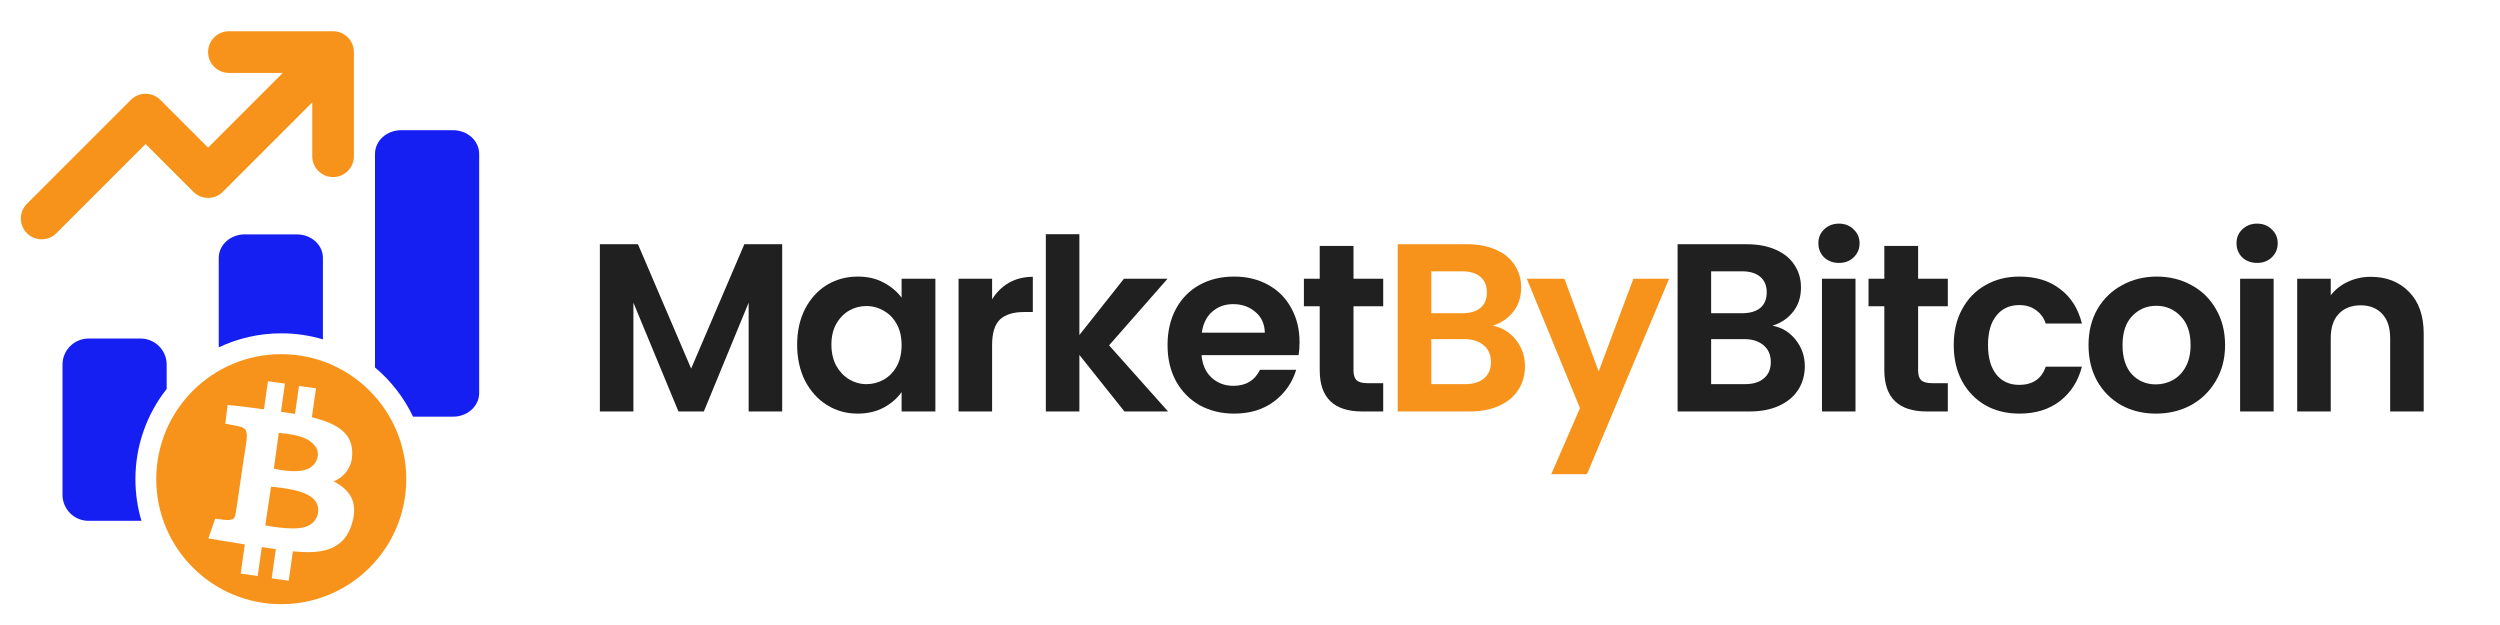
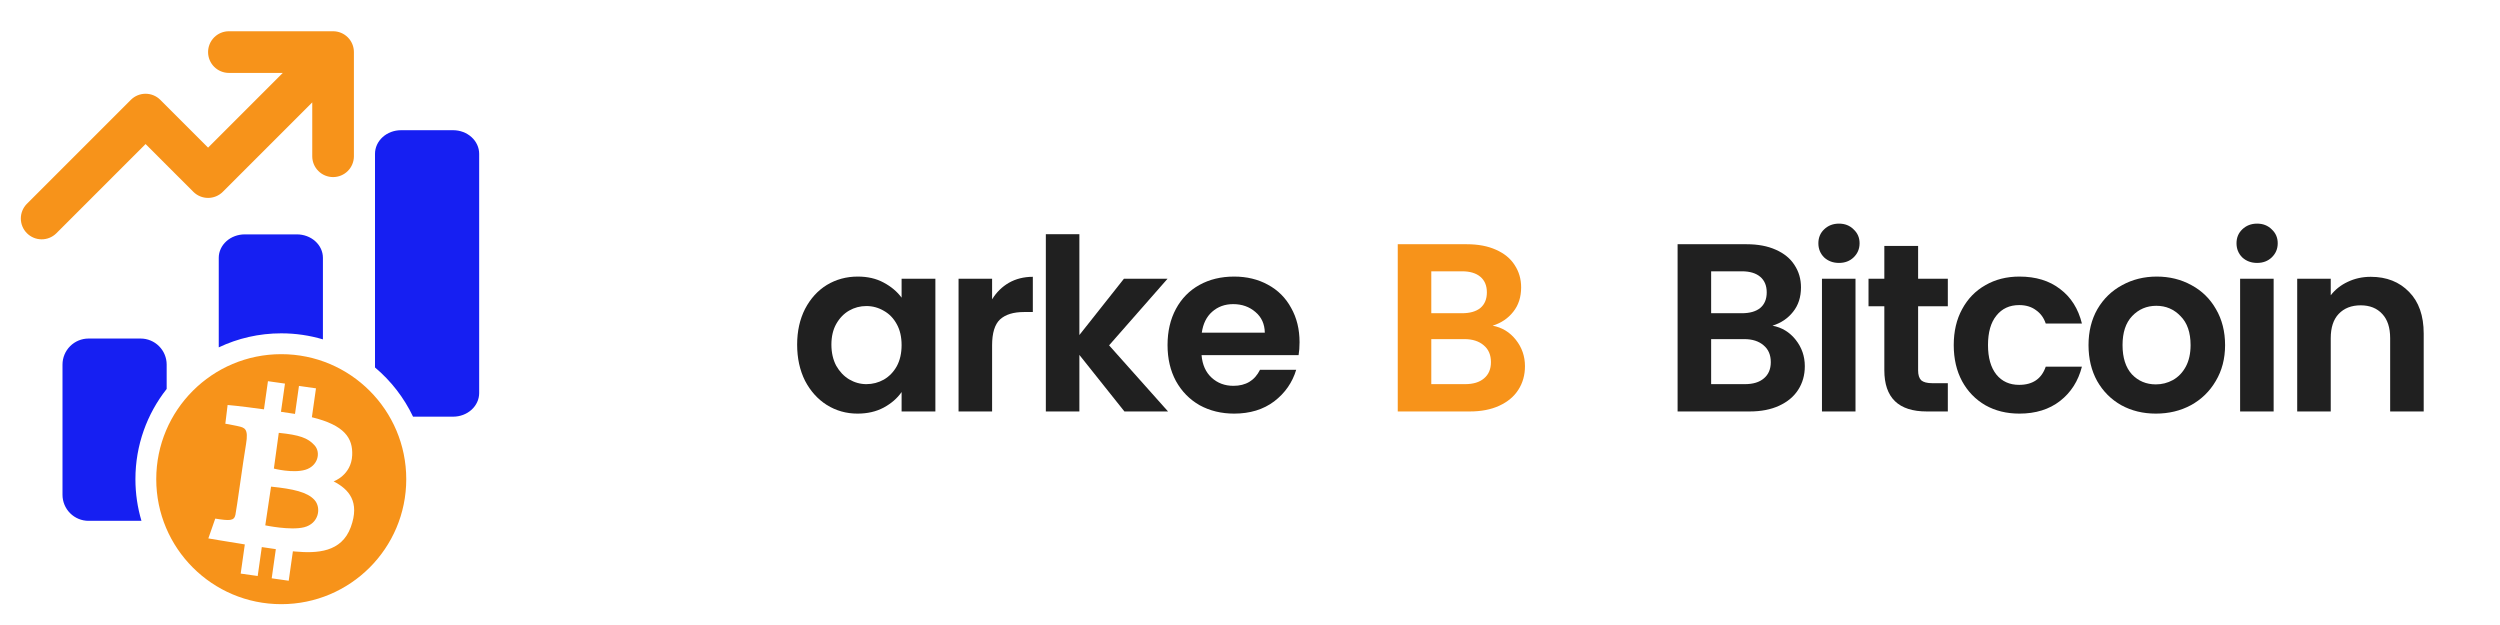
<svg xmlns="http://www.w3.org/2000/svg" width="480" height="120" viewBox="0 0 480 120" fill="none">
-   <path d="M150.18 46.892V79H143.74V58.116L135.138 79H130.262L121.614 58.116V79H115.174V46.892H122.488L132.7 70.766L142.912 46.892H150.18Z" fill="#202020" />
  <path d="M153.051 66.166C153.051 63.59 153.557 61.305 154.569 59.312C155.612 57.319 157.007 55.785 158.755 54.712C160.534 53.639 162.512 53.102 164.689 53.102C166.59 53.102 168.246 53.485 169.657 54.252C171.098 55.019 172.248 55.985 173.107 57.15V53.516H179.593V79H173.107V75.274C172.279 76.47 171.129 77.467 169.657 78.264C168.216 79.031 166.544 79.414 164.643 79.414C162.496 79.414 160.534 78.862 158.755 77.758C157.007 76.654 155.612 75.105 154.569 73.112C153.557 71.088 153.051 68.773 153.051 66.166ZM173.107 66.258C173.107 64.694 172.8 63.36 172.187 62.256C171.574 61.121 170.746 60.263 169.703 59.68C168.66 59.067 167.541 58.76 166.345 58.76C165.149 58.76 164.045 59.051 163.033 59.634C162.021 60.217 161.193 61.075 160.549 62.21C159.936 63.314 159.629 64.633 159.629 66.166C159.629 67.699 159.936 69.049 160.549 70.214C161.193 71.349 162.021 72.223 163.033 72.836C164.076 73.449 165.18 73.756 166.345 73.756C167.541 73.756 168.66 73.465 169.703 72.882C170.746 72.269 171.574 71.41 172.187 70.306C172.8 69.171 173.107 67.822 173.107 66.258Z" fill="#202020" />
  <path d="M190.483 57.472C191.311 56.123 192.384 55.065 193.703 54.298C195.052 53.531 196.586 53.148 198.303 53.148V59.91H196.601C194.577 59.91 193.044 60.385 192.001 61.336C190.989 62.287 190.483 63.943 190.483 66.304V79H184.043V53.516H190.483V57.472Z" fill="#202020" />
  <path d="M215.889 79L207.241 68.144V79H200.801V44.96H207.241V64.326L215.797 53.516H224.169L212.945 66.304L224.261 79H215.889Z" fill="#202020" />
  <path d="M249.514 65.706C249.514 66.626 249.453 67.454 249.33 68.19H230.7C230.853 70.03 231.497 71.471 232.632 72.514C233.767 73.557 235.162 74.078 236.818 74.078C239.21 74.078 240.912 73.051 241.924 70.996H248.87C248.134 73.449 246.723 75.473 244.638 77.068C242.553 78.632 239.992 79.414 236.956 79.414C234.502 79.414 232.294 78.877 230.332 77.804C228.4 76.7 226.882 75.151 225.778 73.158C224.704 71.165 224.168 68.865 224.168 66.258C224.168 63.621 224.704 61.305 225.778 59.312C226.851 57.319 228.354 55.785 230.286 54.712C232.218 53.639 234.441 53.102 236.956 53.102C239.378 53.102 241.541 53.623 243.442 54.666C245.374 55.709 246.861 57.196 247.904 59.128C248.977 61.029 249.514 63.222 249.514 65.706ZM242.844 63.866C242.813 62.21 242.215 60.891 241.05 59.91C239.884 58.898 238.459 58.392 236.772 58.392C235.177 58.392 233.828 58.883 232.724 59.864C231.65 60.815 230.991 62.149 230.746 63.866H242.844Z" fill="#202020" />
-   <path d="M259.872 58.806V71.134C259.872 71.993 260.072 72.621 260.47 73.02C260.9 73.388 261.605 73.572 262.586 73.572H265.576V79H261.528C256.1 79 253.386 76.363 253.386 71.088V58.806H250.35V53.516H253.386V47.214H259.872V53.516H265.576V58.806H259.872Z" fill="#202020" />
  <path d="M340.315 62.532C342.124 62.869 343.611 63.774 344.777 65.246C345.942 66.718 346.525 68.405 346.525 70.306C346.525 72.023 346.095 73.541 345.237 74.86C344.409 76.148 343.197 77.16 341.603 77.896C340.008 78.632 338.122 79 335.945 79H322.099V46.892H335.347C337.524 46.892 339.395 47.245 340.959 47.95C342.553 48.655 343.749 49.637 344.547 50.894C345.375 52.151 345.789 53.577 345.789 55.172C345.789 57.043 345.283 58.607 344.271 59.864C343.289 61.121 341.971 62.011 340.315 62.532ZM328.539 60.14H334.427C335.96 60.14 337.141 59.803 337.969 59.128C338.797 58.423 339.211 57.426 339.211 56.138C339.211 54.85 338.797 53.853 337.969 53.148C337.141 52.443 335.96 52.09 334.427 52.09H328.539V60.14ZM335.025 73.756C336.589 73.756 337.8 73.388 338.659 72.652C339.548 71.916 339.993 70.873 339.993 69.524C339.993 68.144 339.533 67.071 338.613 66.304C337.693 65.507 336.451 65.108 334.887 65.108H328.539V73.756H335.025Z" fill="#202020" />
  <path d="M353.083 50.48C351.949 50.48 350.998 50.127 350.231 49.422C349.495 48.686 349.127 47.781 349.127 46.708C349.127 45.635 349.495 44.745 350.231 44.04C350.998 43.304 351.949 42.936 353.083 42.936C354.218 42.936 355.153 43.304 355.889 44.04C356.656 44.745 357.039 45.635 357.039 46.708C357.039 47.781 356.656 48.686 355.889 49.422C355.153 50.127 354.218 50.48 353.083 50.48ZM356.257 53.516V79H349.817V53.516H356.257Z" fill="#202020" />
  <path d="M368.278 58.806V71.134C368.278 71.993 368.477 72.621 368.876 73.02C369.305 73.388 370.011 73.572 370.992 73.572H373.982V79H369.934C364.506 79 361.792 76.363 361.792 71.088V58.806H358.756V53.516H361.792V47.214H368.278V53.516H373.982V58.806H368.278Z" fill="#202020" />
  <path d="M375.118 66.258C375.118 63.621 375.655 61.321 376.728 59.358C377.801 57.365 379.289 55.831 381.19 54.758C383.091 53.654 385.269 53.102 387.722 53.102C390.881 53.102 393.487 53.899 395.542 55.494C397.627 57.058 399.023 59.266 399.728 62.118H392.782C392.414 61.014 391.785 60.155 390.896 59.542C390.037 58.898 388.964 58.576 387.676 58.576C385.836 58.576 384.379 59.251 383.306 60.6C382.233 61.919 381.696 63.805 381.696 66.258C381.696 68.681 382.233 70.567 383.306 71.916C384.379 73.235 385.836 73.894 387.676 73.894C390.283 73.894 391.985 72.729 392.782 70.398H399.728C399.023 73.158 397.627 75.351 395.542 76.976C393.457 78.601 390.85 79.414 387.722 79.414C385.269 79.414 383.091 78.877 381.19 77.804C379.289 76.7 377.801 75.167 376.728 73.204C375.655 71.211 375.118 68.895 375.118 66.258Z" fill="#202020" />
  <path d="M413.922 79.414C411.468 79.414 409.26 78.877 407.298 77.804C405.335 76.7 403.786 75.151 402.652 73.158C401.548 71.165 400.996 68.865 400.996 66.258C400.996 63.651 401.563 61.351 402.698 59.358C403.863 57.365 405.442 55.831 407.436 54.758C409.429 53.654 411.652 53.102 414.106 53.102C416.559 53.102 418.782 53.654 420.776 54.758C422.769 55.831 424.333 57.365 425.468 59.358C426.633 61.351 427.216 63.651 427.216 66.258C427.216 68.865 426.618 71.165 425.422 73.158C424.256 75.151 422.662 76.7 420.638 77.804C418.644 78.877 416.406 79.414 413.922 79.414ZM413.922 73.802C415.087 73.802 416.176 73.526 417.188 72.974C418.23 72.391 419.058 71.533 419.672 70.398C420.285 69.263 420.592 67.883 420.592 66.258C420.592 63.835 419.948 61.98 418.66 60.692C417.402 59.373 415.854 58.714 414.014 58.714C412.174 58.714 410.625 59.373 409.368 60.692C408.141 61.98 407.528 63.835 407.528 66.258C407.528 68.681 408.126 70.551 409.322 71.87C410.548 73.158 412.082 73.802 413.922 73.802Z" fill="#202020" />
  <path d="M433.366 50.48C432.231 50.48 431.28 50.127 430.514 49.422C429.778 48.686 429.41 47.781 429.41 46.708C429.41 45.635 429.778 44.745 430.514 44.04C431.28 43.304 432.231 42.936 433.366 42.936C434.5 42.936 435.436 43.304 436.172 44.04C436.938 44.745 437.322 45.635 437.322 46.708C437.322 47.781 436.938 48.686 436.172 49.422C435.436 50.127 434.5 50.48 433.366 50.48ZM436.54 53.516V79H430.1V53.516H436.54Z" fill="#202020" />
  <path d="M455.184 53.148C458.22 53.148 460.674 54.114 462.544 56.046C464.415 57.947 465.35 60.615 465.35 64.05V79H458.91V64.924C458.91 62.9 458.404 61.351 457.392 60.278C456.38 59.174 455.001 58.622 453.253 58.622C451.474 58.622 450.063 59.174 449.02 60.278C448.008 61.351 447.503 62.9 447.503 64.924V79H441.062V53.516H447.503V56.69C448.361 55.586 449.45 54.727 450.768 54.114C452.118 53.47 453.59 53.148 455.184 53.148Z" fill="#202020" />
  <path d="M286.584 62.532C288.394 62.869 289.881 63.774 291.046 65.246C292.212 66.718 292.794 68.405 292.794 70.306C292.794 72.023 292.365 73.541 291.506 74.86C290.678 76.148 289.467 77.16 287.872 77.896C286.277 78.632 284.392 79 282.214 79H268.368V46.892H281.616C283.793 46.892 285.664 47.245 287.228 47.95C288.823 48.655 290.019 49.637 290.816 50.894C291.644 52.151 292.058 53.577 292.058 55.172C292.058 57.043 291.552 58.607 290.54 59.864C289.559 61.121 288.24 62.011 286.584 62.532ZM274.808 60.14H280.696C282.23 60.14 283.41 59.803 284.238 59.128C285.066 58.423 285.48 57.426 285.48 56.138C285.48 54.85 285.066 53.853 284.238 53.148C283.41 52.443 282.23 52.09 280.696 52.09H274.808V60.14ZM281.294 73.756C282.858 73.756 284.069 73.388 284.928 72.652C285.817 71.916 286.262 70.873 286.262 69.524C286.262 68.144 285.802 67.071 284.882 66.304C283.962 65.507 282.72 65.108 281.156 65.108H274.808V73.756H281.294Z" fill="#F7931A" />
-   <path d="M320.467 53.516L304.689 91.052H297.835L303.355 78.356L293.143 53.516H300.365L306.943 71.318L313.613 53.516H320.467Z" fill="#F7931A" />
  <path fill-rule="evenodd" clip-rule="evenodd" d="M43.951 14C42.89 14 41.873 13.579 41.122 12.828C40.372 12.078 39.951 11.061 39.951 10C39.951 8.939 40.372 7.922 41.122 7.172C41.873 6.421 42.89 6 43.951 6H63.951C65.012 6 66.029 6.421 66.779 7.172C67.529 7.922 67.951 8.939 67.951 10V30C67.951 31.061 67.529 32.078 66.779 32.828C66.029 33.579 65.012 34 63.951 34C62.89 34 61.873 33.579 61.122 32.828C60.372 32.078 59.951 31.061 59.951 30V19.656L42.779 36.828C42.029 37.578 41.011 37.999 39.951 37.999C38.89 37.999 37.873 37.578 37.123 36.828L27.951 27.656L10.779 44.828C10.024 45.557 9.014 45.96 7.965 45.951C6.916 45.942 5.913 45.521 5.172 44.779C4.43 44.038 4.009 43.034 4 41.986C3.991 40.937 4.394 39.926 5.123 39.172L25.123 19.172C25.873 18.422 26.89 18.001 27.951 18.001C29.012 18.001 30.029 18.422 30.779 19.172L39.951 28.344L54.295 14H43.951Z" fill="#F7931A" />
  <path fill-rule="evenodd" clip-rule="evenodd" d="M73.465 26.328C72.527 27.178 72 28.331 72 29.533V70.552C75.064 73.126 77.569 76.345 79.305 80H87C88.326 80 89.598 79.522 90.535 78.672C91.473 77.822 92 76.669 92 75.467V29.533C92 28.331 91.473 27.178 90.535 26.328C89.598 25.478 88.326 25 87 25H77C75.674 25 74.402 25.478 73.465 26.328ZM32 74.678C28.242 79.444 26 85.46 26 92C26 94.779 26.405 97.463 27.159 99.998C27.106 99.999 27.053 100 27 100H17C15.674 100 14.402 99.473 13.464 98.535C12.527 97.598 12 96.326 12 95V70C12 68.674 12.527 67.402 13.464 66.465C14.402 65.527 15.674 65 17 65H27C28.326 65 29.598 65.527 30.535 66.465C31.473 67.402 32 68.674 32 70V74.678ZM62 65.159C59.465 64.405 56.78 64 54 64C49.706 64 45.637 64.967 42 66.695V49.5C42 48.306 42.527 47.162 43.465 46.318C44.402 45.474 45.674 45 47 45H57C58.326 45 59.598 45.474 60.535 46.318C61.473 47.162 62 48.306 62 49.5V65.159Z" fill="#161FF2" />
  <path fill-rule="evenodd" clip-rule="evenodd" d="M54 116C67.255 116 78 105.255 78 92C78 78.745 67.255 68 54 68C40.745 68 30 78.745 30 92C30 105.255 40.745 116 54 116ZM50.934 100.868C50.934 100.868 55.752 101.885 58.369 101.237C61.23 100.532 61.742 97.495 60.376 95.985C59.009 94.476 56.284 93.864 52.042 93.433L50.934 100.868ZM58.605 90.203C61.027 89.496 61.666 86.906 60.388 85.493C59.11 84.08 57.495 83.508 53.525 83.105L52.583 89.968C52.583 89.968 56.183 90.909 58.605 90.203ZM67.621 87.411C67.453 91.246 64.055 92.424 64.055 92.424C66.982 93.937 69.135 96.326 67.352 101.205C65.569 106.083 60.825 106.251 56.738 105.897C56.583 105.884 56.412 105.867 56.234 105.849L55.433 111.5L52.166 111.036L52.96 105.434C52.107 105.314 51.196 105.179 50.265 105.039L49.478 110.591L46.212 110.129L47.005 104.53C43.261 103.933 40.001 103.374 40.001 103.374L41.329 99.572C44.105 100.01 44.946 100.026 45.198 98.849C45.322 98.271 45.686 95.742 46.087 92.949C46.503 90.057 46.96 86.882 47.234 85.291C47.752 82.279 46.961 82.104 45.7 81.826C45.651 81.815 45.602 81.804 45.552 81.793C44.206 81.489 43.264 81.355 43.264 81.355L43.702 77.756C43.702 77.756 45.724 77.909 50.681 78.595L51.447 73.189L54.713 73.651L53.946 79.064C54.72 79.178 55.543 79.302 56.418 79.437C56.459 79.443 56.498 79.45 56.536 79.456C56.571 79.462 56.605 79.468 56.64 79.473L57.401 74.097L60.668 74.56L59.881 80.11C66.166 81.639 67.766 84.114 67.621 87.411Z" fill="#F7931A" />
</svg>